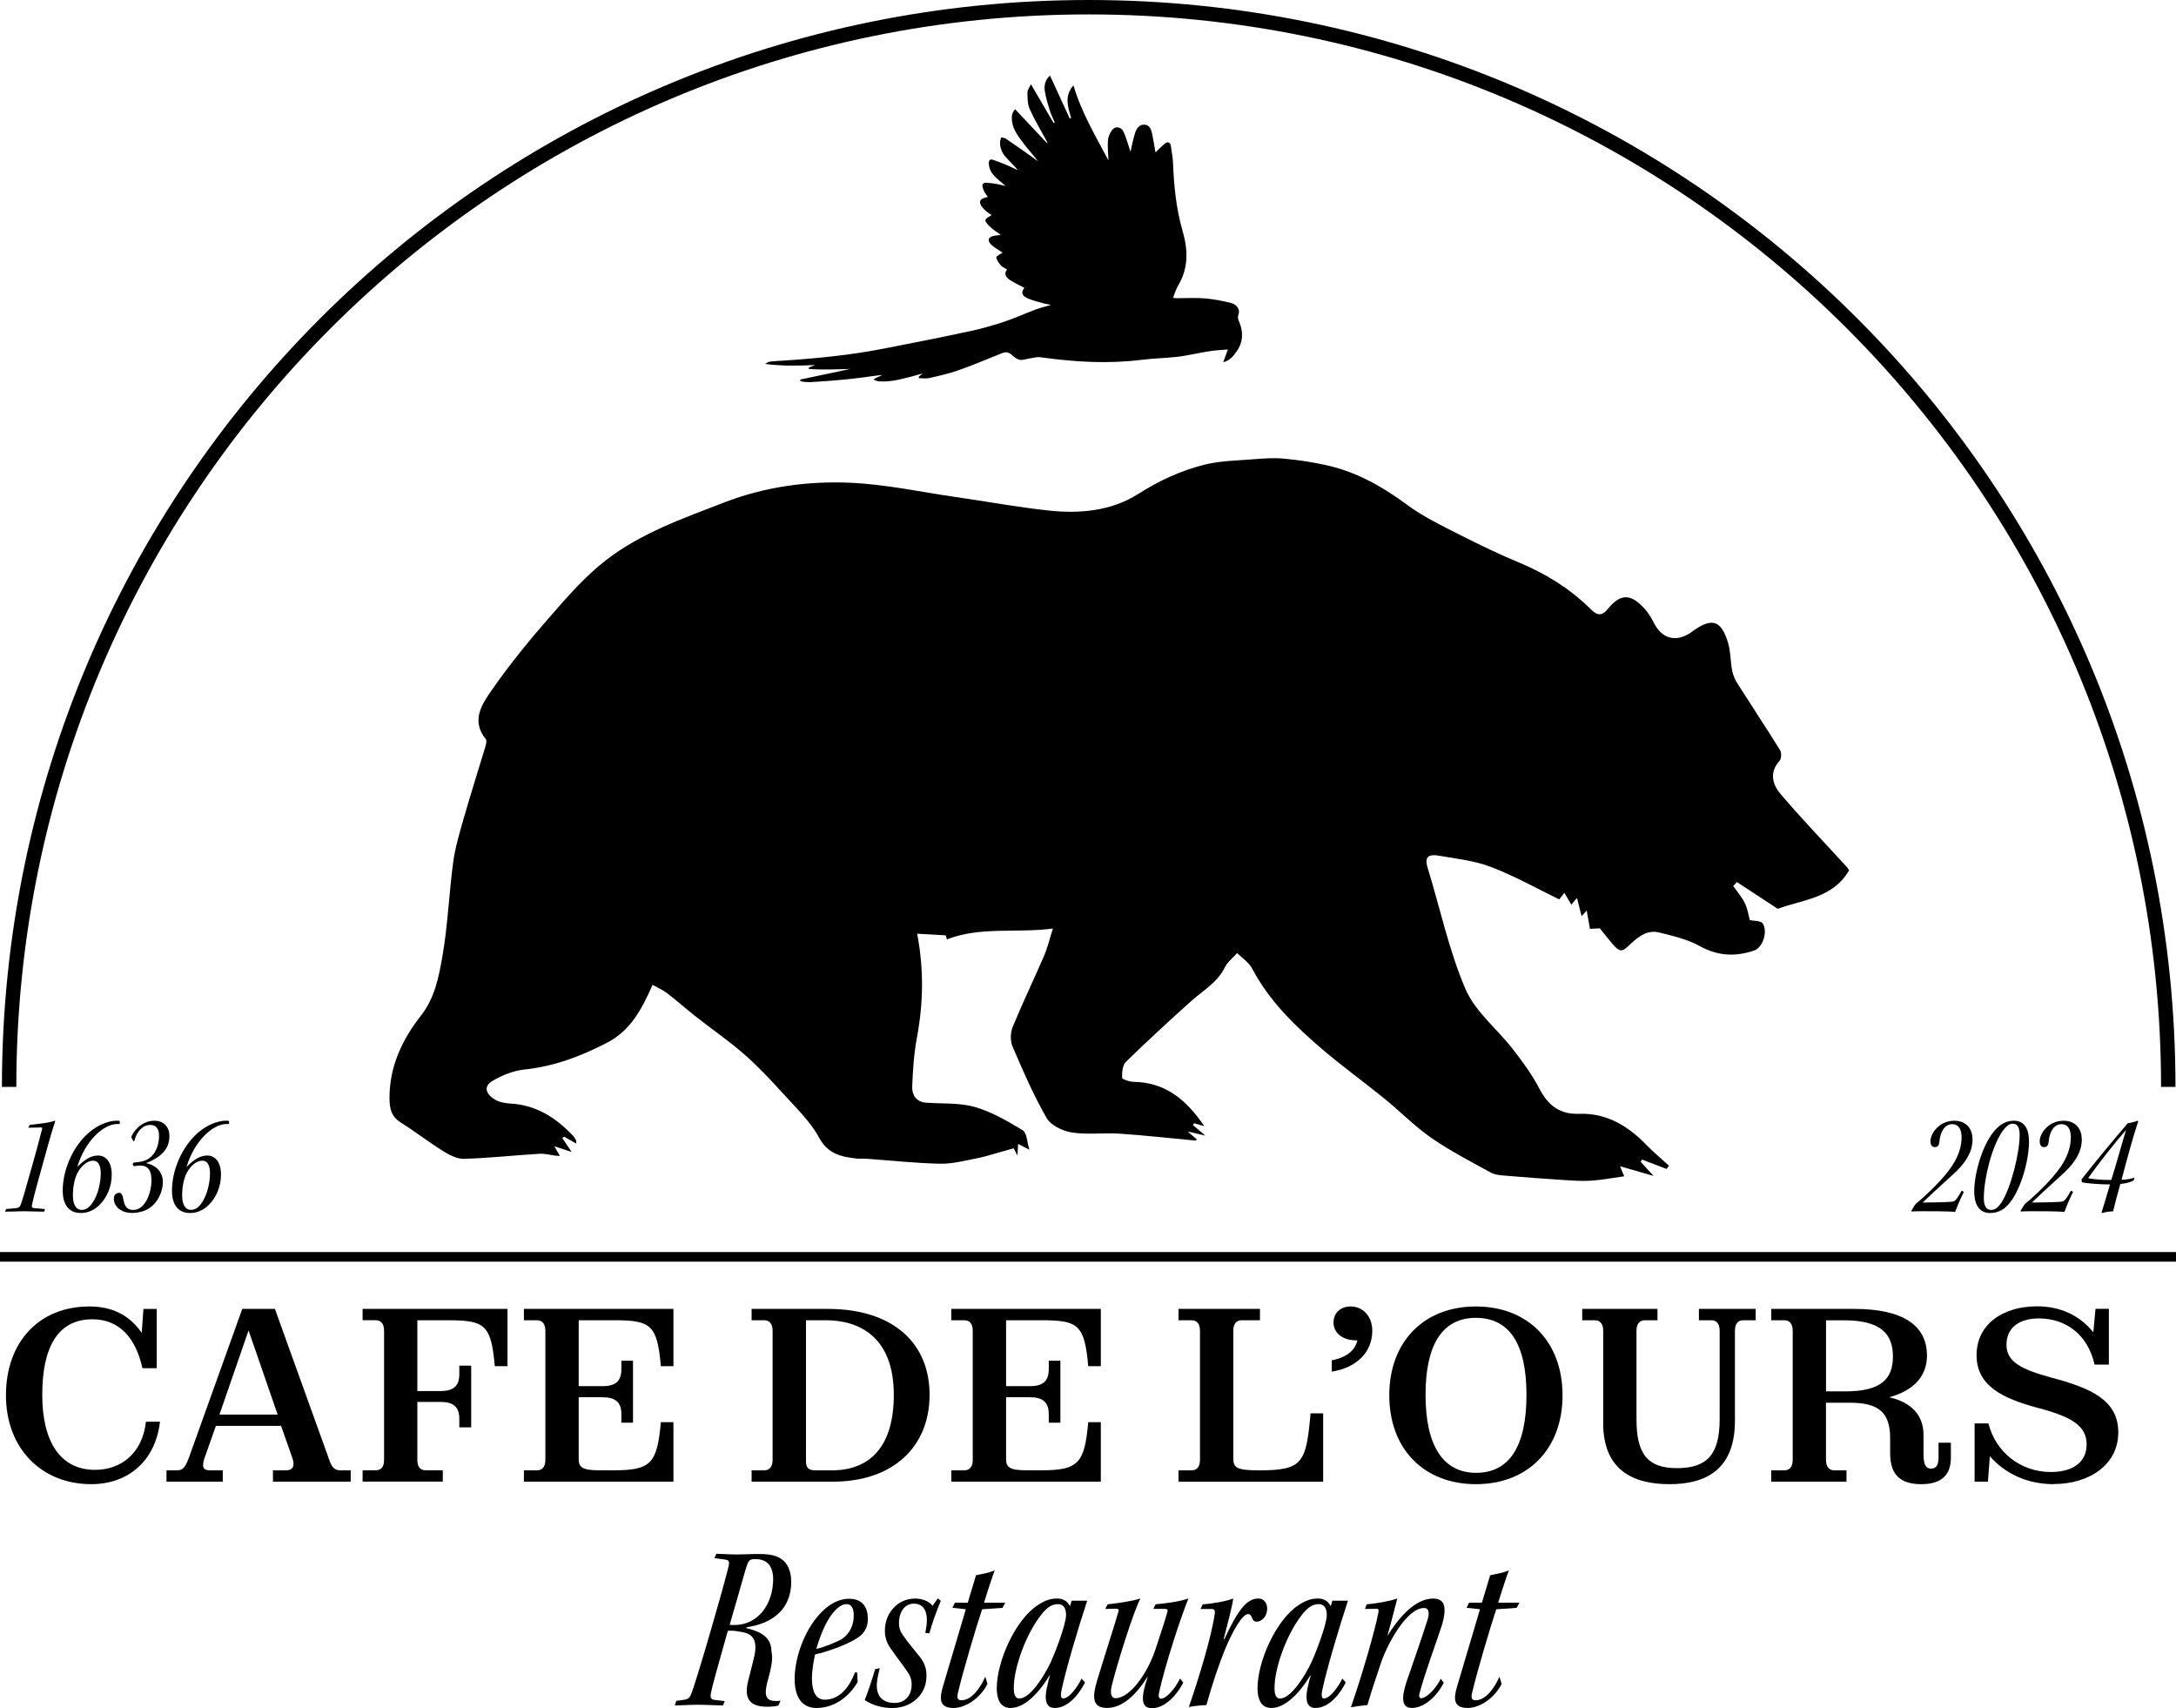
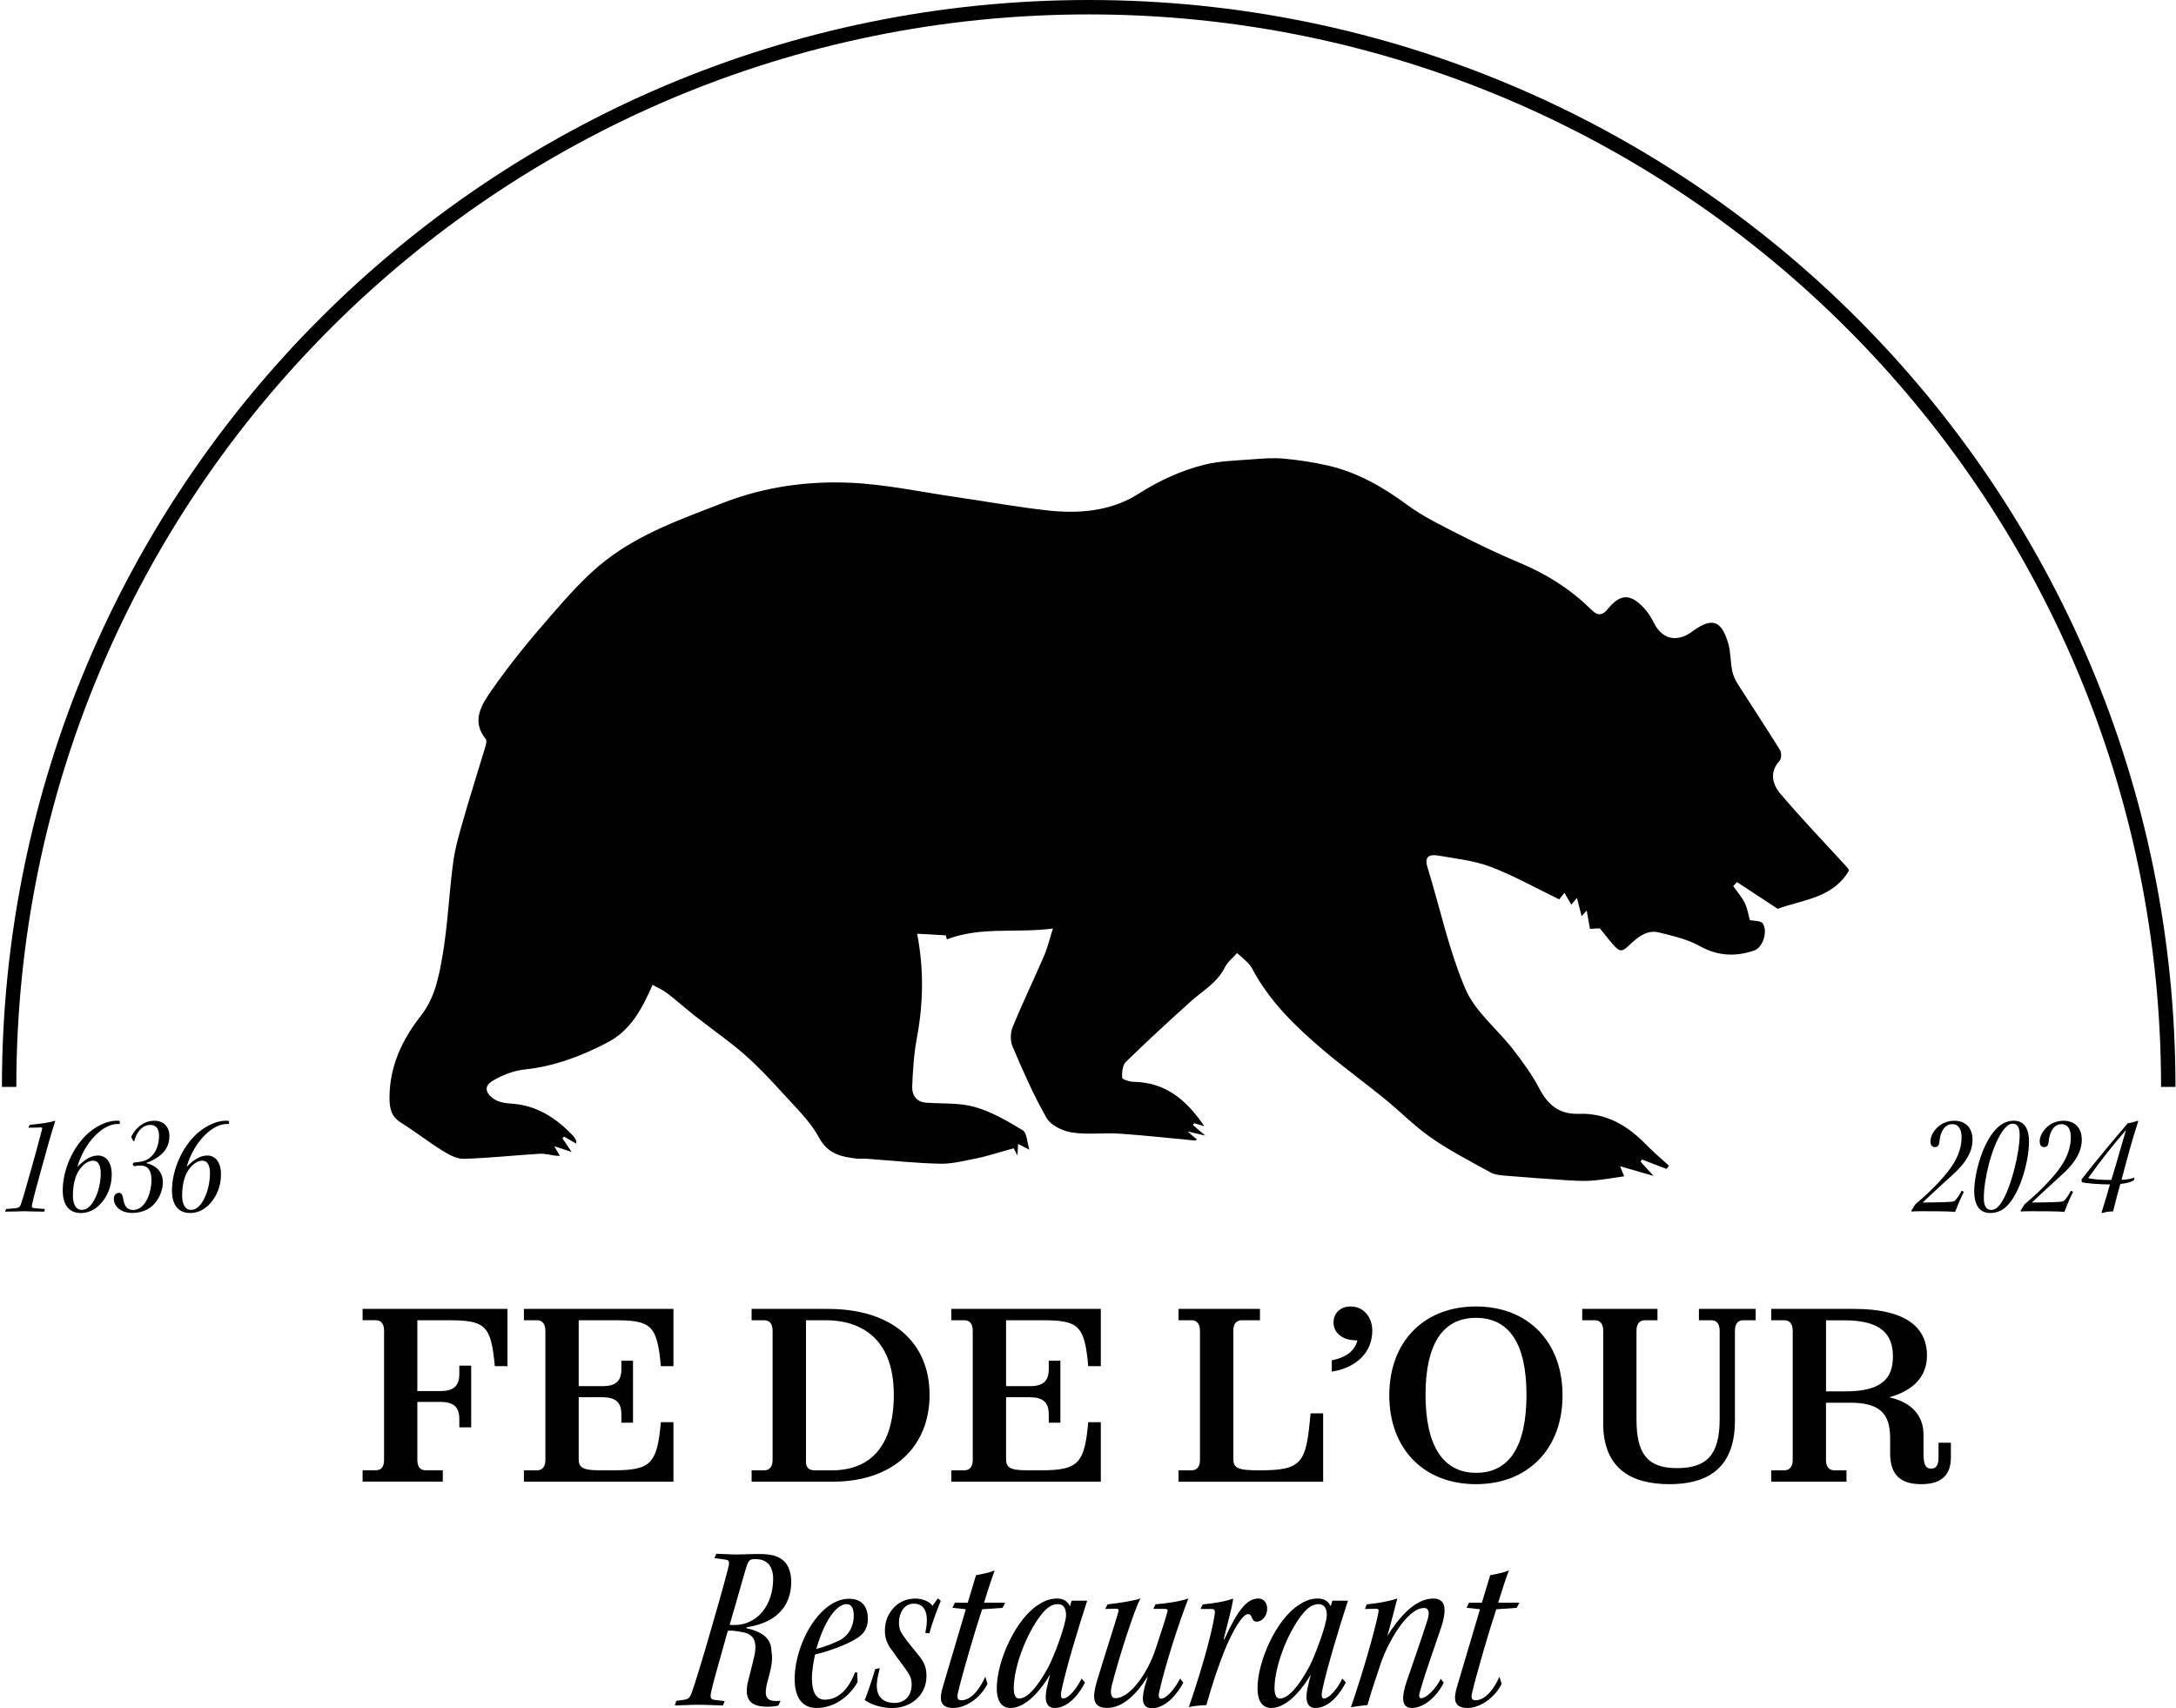
<svg xmlns="http://www.w3.org/2000/svg" id="Calque_2" viewBox="0 0 453.14 355.67">
  <defs>
    <style>
      .cls-1 {
        stroke-width: 2px;
      }

      .cls-1, .cls-2 {
        fill: none;
        stroke: #000;
        stroke-miterlimit: 10;
      }

      .cls-2 {
        stroke-width: 3px;
      }
    </style>
  </defs>
  <g id="Calque_1-2" data-name="Calque_1">
    <g>
-       <path d="M18.97,309.02c-10.23,0-17.73-7.35-17.73-18.5s6.94-18.5,17.37-18.5c4.68,0,8.33,1.75,10.9,5.5l.36-4.98h2.77v12.33h-2.98c-1.39-6.32-4.83-10.18-10.43-10.18-7.25,0-10.43,5.91-10.43,15.73s3.8,15.62,11,15.62c5.45,0,9.87-3.49,10.59-10.02h2.93c-.93,8.02-6.48,13-14.34,13Z" />
-       <path d="M50.47,272.53h6.78l11.05,30.68c.67,2.06,1.13,2.93,2.57,2.93h2.16v2.36h-16.19v-2.36h2.67c1.44,0,1.95-.82,1.39-2.52l-2.42-6.89v.15h-13.52l-2.42,6.84c-.62,1.95-.05,2.42,1.18,2.42h2.67v2.36h-11.72v-2.36h2.21c1.23,0,1.75-.72,2.47-2.67l11.1-30.94ZM57.82,294.53l-6.06-17.52-6.06,17.52h12.13Z" />
      <path d="M105.66,284.45h-2.62c-.77-8.63-2.06-9.56-9.76-9.56h-6.37v14.75h4.73c2.67,0,4.01-.92,4.01-3.55v-1.75h2.47v12.85h-2.47v-1.75c0-2.62-1.34-3.55-4.01-3.55h-4.73v12.08c0,1.49.62,2.16,1.75,2.16h3.55v2.36h-16.7v-2.36h2.72c1.13,0,1.75-.67,1.75-2.16v-26.93c0-1.49-.72-2.16-1.75-2.16h-2.72v-2.36h30.17v11.92Z" />
      <path d="M125.39,288.62c2.67,0,4.01-.92,4.01-3.55v-1.75h2.42v12.9h-2.42v-1.75c0-2.62-1.34-3.55-4.01-3.55h-4.88v12.85c0,1.7.72,2.36,4.21,2.36h3.14c7.71,0,8.99-1.44,9.76-10.02h2.62v12.39h-31.14v-2.36h2.72c1.03,0,1.75-.67,1.75-2.16v-26.93c0-1.49-.72-2.16-1.75-2.16h-2.72v-2.36h31.14v11.92h-2.62c-.77-8.63-2.06-9.56-9.76-9.56h-7.35v13.72h4.88Z" />
      <path d="M156.53,272.53h15.88c13.52,0,21.17,7.09,21.17,17.88s-7.55,18.09-20.15,18.09h-16.91v-2.36h2.62c1.03,0,1.75-.67,1.75-2.16v-26.93c0-1.49-.72-2.16-1.75-2.16h-2.62v-2.36ZM169.74,306.14h3.49c7.71,0,12.9-4.68,12.9-15.73,0-12.23-7.4-15.52-14.13-15.52h-4.16v29.4c0,1.39.67,1.85,1.9,1.85Z" />
      <path d="M214.39,288.62c2.67,0,4.01-.92,4.01-3.55v-1.75h2.42v12.9h-2.42v-1.75c0-2.62-1.34-3.55-4.01-3.55h-4.88v12.85c0,1.7.72,2.36,4.21,2.36h3.14c7.71,0,8.99-1.44,9.76-10.02h2.62v12.39h-31.14v-2.36h2.72c1.03,0,1.75-.67,1.75-2.16v-26.93c0-1.49-.72-2.16-1.75-2.16h-2.72v-2.36h31.14v11.92h-2.62c-.77-8.63-2.06-9.56-9.76-9.56h-7.35v13.72h4.88Z" />
      <path d="M245.42,306.14h2.72c1.03,0,1.75-.67,1.75-2.16v-26.93c0-1.49-.72-2.16-1.75-2.16h-2.72v-2.36h16.96v2.36h-3.8c-1.03,0-1.75.67-1.75,2.16v26.52c0,2,.57,2.57,5.4,2.57,9.1,0,9.76-1.54,10.69-11.87h2.62v14.24h-30.12v-2.36Z" />
      <path d="M277.7,275.36c0-2.06,1.54-3.34,3.55-3.34,2.67,0,4.52,2.16,4.52,5.04,0,4.52-3.29,7.71-8.43,8.53v-2.36c3.44-.67,4.88-2.31,5.34-4.16-2.93.1-4.98-1.44-4.98-3.7Z" />
      <path d="M307.35,309.02c-10.84,0-18.04-7.35-18.04-18.5s7.19-18.5,18.04-18.5,18.04,7.35,18.04,18.5-7.19,18.5-18.04,18.5ZM307.4,306.66c6.89,0,10.48-5.5,10.48-16.24s-3.65-16.03-10.54-16.03-10.48,5.45-10.48,16.03,3.65,16.24,10.54,16.24Z" />
      <path d="M333.86,296.27v-19.22c0-1.49-.72-2.16-1.75-2.16h-2.62v-2.36h15.67v2.36h-2.62c-1.03,0-1.75.67-1.75,2.16v18.45c0,7.25,2.31,10.18,8.43,10.18s8.89-2.67,8.89-10.18v-18.45c0-1.49-.72-2.16-1.7-2.16h-2.62v-2.36h11.82v2.36h-2.62c-.98,0-1.7.67-1.7,2.16v18.76c0,10.69-6.68,13.21-13.62,13.21-7.81,0-13.82-3.08-13.82-12.75Z" />
      <path d="M368.85,272.53h17.32c10.18,0,15.11,3.49,15.11,9.71,0,4.01-2.42,7.19-7.86,8.69,4.57,1.03,7.14,3.7,7.14,7.81v3.96c0,2.36.51,3.08,1.59,3.08.98,0,1.54-.62,1.54-2.36v-3.03h2.57v3.08c0,3.55-1.85,5.55-6.17,5.55-4.01,0-6.48-1.64-6.48-6.42v-3.19c0-5.34-2.42-7.35-8.38-7.35h-4.98v11.92c0,1.49.72,2.16,1.75,2.16h2.52v2.36h-15.67v-2.36h2.72c1.03,0,1.75-.67,1.75-2.16v-26.93c0-1.49-.72-2.16-1.75-2.16h-2.72v-2.36ZM380.26,274.9v14.8h4.01c7.55,0,9.92-2.67,9.92-7.25s-2.36-7.55-10.18-7.55h-3.75Z" />
-       <path d="M427.69,309.02c-5.65,0-10.18-2.26-13.31-5.81l-.41,5.29h-2.77v-12.13h2.88c1.49,5.96,6.68,10.12,13,10.12,4.32,0,7.45-1.85,7.45-5.76s-3.29-5.81-10.23-7.61c-7.19-1.95-12.69-4.52-12.69-10.95s5.45-10.18,12.59-10.18c4.93,0,8.94,1.95,11.72,5.4l.46-4.88h2.78v11.61h-2.98c-1.39-6.27-6.01-9.61-11.61-9.61-3.8,0-6.73,1.7-6.73,5.5,0,3.5,3.03,5.09,9.2,6.78,8.33,2.21,14.08,4.68,14.08,11.46s-6.12,10.74-13.41,10.74Z" />
    </g>
    <g>
      <path d="M149.17,323.51c.81,0,2.79.15,4.25.15,1.37,0,2.68-.1,4.61-.1,2.89,0,4.1.51,5.17,1.42,1.06.96,1.57,2.63,1.57,4.36,0,5.52-3.65,8.66-9.32,9.47v.2c4.46,1.01,5.17,2.94,5.22,4.96.25,1.27.15,2.68-.91,6.38-.46,1.92-.66,3.75,1.57,3.8.3.05.96,0,1.22-.05l-.46,1.01c-.46.15-1.42.25-2.38.25-4.2,0-4.71-2.38-3.85-5.62.56-2.08.96-3.9,1.27-5.12.66-3.39-.56-4.56-2.94-4.86-1.01-.2-1.87-.3-2.63-.2-2.38,8.51-3.09,10.94-3.49,12.81-.25,1.17,0,1.47.76,1.57l2.08.25-.35.91c-.96,0-3.34-.15-5.22-.15-1.62,0-3.75.15-4.81.15l.3-.96,1.42-.2c1.22-.15,1.42-.46,1.87-1.72.51-1.42,2.03-6.23,4.1-13.47,2.18-7.5,3.09-10.94,3.49-12.56.25-1.11.05-1.37-.71-1.47l-2.23-.3.41-.91ZM157.07,324.63c-.71,0-1.11.2-1.42,1.01-.46,1.16-.86,2.94-3.7,12.66.35.05.61.05.96.05,4.86,0,8.1-4.2,8.1-9.67,0-1.06-.25-1.98-.66-2.63-.41-.66-1.27-1.42-2.94-1.42h-.35Z" />
      <path d="M178.6,350.2c-1.72,3.04-4.86,5.42-8.56,5.42-3.29,0-4.56-2.63-4.56-6.03,0-4.76,2.33-11.04,6.18-14.48,1.62-1.47,3.44-2.23,5.12-2.23,2.89,0,3.95,1.82,3.95,4.25,0,1.92-1.01,3.19-2.18,3.9-2.18,1.47-6.48,2.94-8.81,3.44-.3,1.27-.66,3.39-.66,4.96,0,2.58.71,4.46,2.68,4.46,2.63,0,4.86-1.92,6.28-5.67h.46l.1,1.98ZM176.22,334c-1.22,0-4,1.67-6.23,9.32,1.77-.41,4.25-1.42,5.27-2.03,1.87-1.22,2.53-3.14,2.53-4.91,0-1.57-.51-2.38-1.47-2.38h-.1Z" />
      <path d="M195.92,333.29c-.96,2.33-1.92,4.96-2.38,6.79l-.86-.1c.91-4.1-.1-6.08-2.38-6.08-2.13,0-3.09,2.08-3.09,3.9,0,1.22.25,1.87.91,2.79.71,1.11,2.63,3.34,3.49,4.46.91,1.22,1.37,2.33,1.32,4.1-.05,2.08-.96,3.65-2.18,4.71-1.32,1.17-3.09,1.77-5.01,1.77-1.67,0-3.95-.46-5.67-1.67.51-1.22,1.37-3.7,2.18-6.43l.96-.2c-.2.76-.56,2.18-.61,3.24-.15,2.43,1.06,4,3.7,4,1.82,0,3.44-1.16,3.54-3.6.05-1.06-.2-1.92-.81-2.79-.71-1.11-2.23-3.04-3.24-4.51-.96-1.22-1.52-2.48-1.52-4.15,0-2.03.76-3.75,2.13-5.06,1.32-1.22,2.79-1.62,4.25-1.62,1.62,0,3.09.76,3.54,1.52l1.11-1.57.61.51Z" />
      <path d="M205.64,350.61c-1.57,3.09-4.66,5.01-7.09,5.01-3.09,0-2.89-2.13-2.18-4.51,1.47-5.01,3.6-12.05,4.76-16.05l-2.79-.3.51-1.06h2.68c.61-2.03,1.32-4.41,1.72-5.72,1.42-.3,2.58-.46,3.9-1.01-.35.86-1.37,3.9-2.23,6.74h4.41l-.56,1.06-4.25.3c-1.16,3.44-4.1,13.32-5.06,17.52-.2.96-.05,1.42.76,1.42,2.23,0,4.05-2.79,4.96-4.91l.46,1.52Z" />
      <path d="M225.95,350.3c-1.06,2.13-3.34,5.32-6.33,5.32-2.28,0-2.03-2.73-1.47-4.81.05-.3.3-1.42.51-1.98h-.1c-1.32,2.28-4.61,6.79-8.1,6.79-2.23,0-2.89-1.98-2.89-4.1,0-5.62,3.9-14.33,8.56-17.32,1.52-1.01,2.63-1.37,4.05-1.37,1.27,0,2.18.61,2.63,1.62l.35-1.17h3.24c-1.92,5.88-4.41,14.18-5.37,18.74-.1.56-.25,1.62.35,1.62,1.22,0,2.94-2.23,3.85-4.15l.71.81ZM211.11,351.57c0,.76.15,2.08,1.11,2.08,1.72,0,3.9-2.48,6.08-6.53,1.11-2.03,3.7-8.86,3.7-10.84,0-1.57-.66-2.28-1.67-2.28-1.11,0-2.23.51-3.6,2.33-2.99,3.85-5.62,10.74-5.62,15.19v.05Z" />
      <path d="M246.41,350.35c-1.22,2.38-3.7,5.32-6.53,5.32-2.48,0-2.03-2.68-1.32-5.12.2-.51.25-.76.46-1.52-2.38,3.8-5.22,6.58-8.51,6.58-3.09,0-3.04-2.33-2.08-5.57,1.42-4.76,4.05-12.86,4.46-14.43.15-.46.1-.66-.56-.66l-2.18.05.51-.96c2.23-.25,5.12-.66,6.84-1.22-1.22,2.08-4.66,12.86-5.98,18.13-.35,1.47-.2,2.63.76,2.63,3.09,0,6.79-5.37,8.36-10.23,1.11-3.34,2.08-6.28,2.48-7.8.1-.35,0-.56-.51-.56h-2.43l.46-.96c1.87-.15,5.11-.56,6.84-1.22-1.87,4.71-4.86,13.98-6.08,19.45-.15.61-.2,1.42.35,1.42,1.17,0,2.94-2.08,4-4.2l.66.86Z" />
      <path d="M250.47,334.05c1.92-.15,4.81-.61,6.33-1.22-.1,1.32-1.22,5.47-1.98,8.46h.15c2.89-6.28,4.76-8.46,7.09-8.46,1.32,0,1.82,1.22,1.82,2.03,0,1.92-1.32,2.79-2.18,2.79-.51,0-.81-.3-.96-.76-.25-.66-.46-.81-.86-.81-1.11,0-3.04,3.19-4.76,7.29-1.27,3.14-2.58,6.94-3.9,11.65-1.37.05-2.63.2-3.65.4,1.92-5.52,4.81-14.89,5.42-19.6.05-.56-.15-.81-.66-.81h-2.33l.46-.96Z" />
-       <path d="M280.25,350.3c-1.06,2.13-3.34,5.32-6.33,5.32-2.28,0-2.03-2.73-1.47-4.81.05-.3.3-1.42.51-1.98h-.1c-1.32,2.28-4.61,6.79-8.1,6.79-2.23,0-2.89-1.98-2.89-4.1,0-5.62,3.9-14.33,8.56-17.32,1.52-1.01,2.63-1.37,4.05-1.37,1.27,0,2.18.61,2.63,1.62l.35-1.17h3.24c-1.92,5.88-4.41,14.18-5.37,18.74-.1.56-.25,1.62.35,1.62,1.22,0,2.94-2.23,3.85-4.15l.71.81ZM265.41,351.57c0,.76.15,2.08,1.11,2.08,1.72,0,3.9-2.48,6.08-6.53,1.11-2.03,3.7-8.86,3.7-10.84,0-1.57-.66-2.28-1.67-2.28-1.11,0-2.23.51-3.6,2.33-2.99,3.85-5.62,10.74-5.62,15.19v.05Z" />
+       <path d="M280.25,350.3c-1.06,2.13-3.34,5.32-6.33,5.32-2.28,0-2.03-2.73-1.47-4.81.05-.3.3-1.42.51-1.98h-.1c-1.32,2.28-4.61,6.79-8.1,6.79-2.23,0-2.89-1.98-2.89-4.1,0-5.62,3.9-14.33,8.56-17.32,1.52-1.01,2.63-1.37,4.05-1.37,1.27,0,2.18.61,2.63,1.62l.35-1.17h3.24c-1.92,5.88-4.41,14.18-5.37,18.74-.1.56-.25,1.62.35,1.62,1.22,0,2.94-2.23,3.85-4.15ZM265.41,351.57c0,.76.15,2.08,1.11,2.08,1.72,0,3.9-2.48,6.08-6.53,1.11-2.03,3.7-8.86,3.7-10.84,0-1.57-.66-2.28-1.67-2.28-1.11,0-2.23.51-3.6,2.33-2.99,3.85-5.62,10.74-5.62,15.19v.05Z" />
      <path d="M300.66,350.35c-1.67,3.29-4.41,5.27-6.63,5.27s-2.18-2.18-1.17-5.32c1.37-4,3.19-9.17,4.41-13.02.46-1.47.3-2.48-.71-2.48-3.55,0-7.55,7.24-9.01,11.5-.76,2.43-1.52,4.3-2.79,8.71-1.06.1-2.58.3-3.44.46,2.28-6.58,4.96-15.75,5.72-19.7.1-.66.05-.81-.46-.81l-2.33.05.35-.96c1.92-.2,4.41-.56,6.38-1.22-.56,2.08-1.27,5.01-2.08,7.8,2.13-3.39,5.57-7.8,9.57-7.8.76,0,1.32.2,1.72.56,1.11,1.01.56,3.6-.1,5.52-1.37,4.15-3.24,9.12-4.46,13.57-.2.71-.05,1.11.3,1.11,1.17,0,3.14-2.08,4.1-4.05l.61.81Z" />
      <path d="M312.71,350.61c-1.57,3.09-4.66,5.01-7.09,5.01-3.09,0-2.89-2.13-2.18-4.51,1.47-5.01,3.6-12.05,4.76-16.05l-2.79-.3.51-1.06h2.68c.61-2.03,1.32-4.41,1.72-5.72,1.42-.3,2.58-.46,3.9-1.01-.35.86-1.37,3.9-2.23,6.74h4.41l-.56,1.06-4.25.3c-1.16,3.44-4.1,13.32-5.06,17.52-.2.96-.05,1.42.76,1.42,2.23,0,4.05-2.79,4.96-4.91l.46,1.52Z" />
    </g>
    <g>
      <path d="M9.23,252.28c-2,0-3.33-.09-4.26-.09-.86,0-2.1.09-3.92.09l.22-.55,1.82-.15c.71-.06.96-.19,1.17-.62.31-.77.86-2.56,2.34-7.89.74-2.59,1.45-5.21,2.16-7.96.09-.28-.03-.4-.25-.37-.59.03-1.63.06-2.62.06l.31-.59c2.07-.22,4.32-.49,5.21-.86l.09.09c-.83,2.44-1.82,6.14-2.78,9.59-1.6,5.74-1.94,7.19-2.07,7.93-.09.4.06.56.52.59l2.19.19-.15.55Z" />
      <path d="M24.93,234.02h-.46c-3.02,0-6.85,3.73-8.36,8.94,1.51-1.54,2.87-2.37,4.29-2.37,1.73,0,2.87,1.45,2.87,3.95s-.96,4.75-2.53,6.32c-1.08,1.08-2.41,1.7-3.89,1.7-2.81,0-3.79-2.13-3.79-4.66,0-4.26,2.07-9.16,5.46-12.09,2-1.7,4.19-2.47,5.8-2.47.19,0,.46.03.62.06v.62ZM19.38,241.67c-1.36,0-2.53,1.26-3.21,2.47-.62,1.2-.99,2.84-.99,4.81s.77,2.96,1.79,2.96c.83,0,1.57-.37,2.34-1.54,1.08-1.6,1.67-4.04,1.67-6.11,0-1.17-.31-2.59-1.57-2.59h-.03Z" />
      <path d="M27.33,236.74c.46-1.17,2.1-3.39,4.84-3.39,1.85,0,3.11,1.23,3.11,3.18s-.86,3.27-2.31,4.32c-.65.43-1.6.99-2.44,1.26v.09c1.14.25,2.34.93,2.87,1.94.31.52.52,1.17.52,1.97,0,1.88-.93,3.82-2.19,4.96-1.02.89-2.41,1.48-4.32,1.48s-3.7-1.14-3.7-2.96c0-.8.49-1.23,1.14-1.23.46,0,.68.49.8,1.2.25,1.39.65,2.37,2.1,2.37,2.47,0,3.79-3.52,3.79-6.2,0-2-.68-3.05-2.37-3.05-.46,0-.83.06-1.26.15l-.31-.4.25-.37c.46-.03,1.02-.09,1.48-.19,2.47-.4,3.79-2.71,3.79-5.43,0-1.48-.68-2.22-1.85-2.22-1.33,0-2.74,1.08-3.3,3.36h-.22l-.43-.86Z" />
      <path d="M47.68,234.02h-.46c-3.02,0-6.85,3.73-8.36,8.94,1.51-1.54,2.87-2.37,4.29-2.37,1.73,0,2.87,1.45,2.87,3.95s-.96,4.75-2.53,6.32c-1.08,1.08-2.41,1.7-3.89,1.7-2.81,0-3.79-2.13-3.79-4.66,0-4.26,2.07-9.16,5.46-12.09,2-1.7,4.19-2.47,5.8-2.47.19,0,.46.03.62.06v.62ZM42.13,241.67c-1.36,0-2.53,1.26-3.21,2.47-.62,1.2-.99,2.84-.99,4.81s.77,2.96,1.79,2.96c.83,0,1.57-.37,2.34-1.54,1.08-1.6,1.67-4.04,1.67-6.11,0-1.17-.31-2.59-1.57-2.59h-.03Z" />
    </g>
-     <line class="cls-1" y1="261.69" x2="453.14" y2="261.69" />
    <g>
      <path d="M408.96,248.15c-.83,1.67-1.51,3.36-1.82,4.19-.43-.06-1.51-.15-6.63-.15-1.02,0-1.79,0-2.41.06l-.09-.15c.34-.46.68-1.17.89-1.39,3.61-3.02,6.78-6.41,8.08-8.73.86-1.48,1.51-3.27,1.51-5.18,0-1.79-.71-2.74-1.94-2.74-1.76,0-2.56,1.94-2.68,3.7-.06.65-.34,1.08-.93,1.08s-.93-.37-.93-1.26c0-.77.46-1.94,1.48-2.87.89-.86,2.13-1.36,3.52-1.36,1.6,0,2.56.74,3.05,1.42.43.59.71,1.45.71,2.47,0,2.62-1.45,4.72-3.3,6.57-1.26,1.23-3.3,2.96-7.09,6.57,4.1-.03,5.77-.12,6.23-.19.31-.06.56-.19.83-.59.31-.37.83-1.2,1.08-1.7l.43.25Z" />
      <path d="M419.35,233.34c2.53,0,3.18,2.19,3.18,4.35,0,4.13-1.97,11.38-5.12,13.88-.93.71-2,.99-2.99.99-2.62,0-3.3-2.34-3.3-4.5,0-3.92,1.94-10.95,5.21-13.6.99-.77,1.94-1.11,2.99-1.11h.03ZM419.16,233.96c-.71,0-1.33.43-2.22,1.67-2.19,3.21-3.82,9.81-3.82,13.85,0,1.45.43,2.44,1.51,2.44.83,0,1.42-.46,2.13-1.51,2.04-3.05,3.82-10.45,3.82-14.09,0-1.14-.22-2.34-1.39-2.34h-.03Z" />
      <path d="M431.71,248.15c-.83,1.67-1.51,3.36-1.82,4.19-.43-.06-1.51-.15-6.63-.15-1.02,0-1.79,0-2.41.06l-.09-.15c.34-.46.68-1.17.89-1.39,3.61-3.02,6.78-6.41,8.08-8.73.86-1.48,1.51-3.27,1.51-5.18,0-1.79-.71-2.74-1.94-2.74-1.76,0-2.56,1.94-2.68,3.7-.06.65-.34,1.08-.93,1.08s-.93-.37-.93-1.26c0-.77.46-1.94,1.48-2.87.89-.86,2.13-1.36,3.52-1.36,1.6,0,2.56.74,3.05,1.42.43.59.71,1.45.71,2.47,0,2.62-1.45,4.72-3.3,6.57-1.26,1.23-3.3,2.96-7.09,6.57,4.1-.03,5.77-.12,6.23-.19.31-.06.56-.19.83-.59.31-.37.83-1.2,1.08-1.7l.43.25Z" />
      <path d="M433.47,245.56c3.33-4.26,6.94-8.54,9.62-11.69.56-.06,1.45-.28,2.04-.52l.15.09c-1.2,3.61-2.41,8.14-3.48,12.21,1.29-.03,2.13-.28,2.68-.46l-.12.55c-.62.4-1.54.65-2.81.77-.52,1.85-1.08,3.89-1.51,5.71-.77,0-1.7.15-2.22.34l-.19-.09c.43-1.26.83-2.71,1.76-5.86-2.22,0-4.93-.22-5.86-.46l-.06-.59ZM442.75,235.26c-2.71,3.11-5.4,6.54-7.89,10.02.4.19,2.65.43,4.81.4,1.3-4.19,2.28-7.86,3.08-10.42Z" />
    </g>
    <path class="cls-2" d="M1.9,226.31C1.9,102.15,102.55,1.5,226.72,1.5s224.81,100.65,224.81,224.81" />
    <path d="M247.35,235.61c.98.85,1.44,1.24,1.91,1.65-.13.08-.27.22-.38.21-5.24-.48-10.48-1.08-15.73-1.43-3.31-.22-6.7.26-9.95-.25-1.9-.3-4.36-1.47-5.25-3.01-2.74-4.77-4.94-9.86-7.11-14.93-.49-1.15-.43-2.87.05-4.04,2.05-5,4.41-9.88,6.55-14.84.72-1.68,1.14-3.49,1.82-5.64-7.62,1.01-14.98-.48-22.07,2.26-.03-.11-.18-.63-.24-.84-2.06-.12-3.97-.22-5.96-.34,1.43,7.44,1.28,14.47-.03,21.54-.63,3.4-.88,6.89-1,10.36-.05,1.65.84,3.13,2.88,3.28,3.4.25,6.94-.02,10.15.89,3.52,1.01,6.83,2.94,9.99,4.86.88.53.89,2.48,1.38,4.04-.88-.45-1.5-.77-2.35-1.2-.04.72-.07,1.21-.13,2.42-.54-1.03-.84-1.61-.79-1.51-1.24.35-1.95.55-2.67.75-1.65.45-3.27,1-4.94,1.32-2.55.49-5.13,1.19-7.68,1.14-5.14-.11-10.27-.67-15.41-1.04-.66-.05-1.33.04-1.99-.03-3.2-.38-5.96-.9-7.84-4.37-1.88-3.46-4.91-6.32-7.6-9.29-2.55-2.81-5.16-5.6-8.02-8.09-3.22-2.81-6.77-5.24-10.13-7.89-1.99-1.56-3.88-3.26-5.89-4.8-.87-.67-1.91-1.11-3.03-1.73-2.19,4.97-4.53,9.48-9.43,12.02-5.44,2.83-11.03,4.95-17.21,5.6-2.3.24-4.67,1.18-6.68,2.37-2.16,1.28-1.14,2.95.55,3.93.93.54,2.14.73,3.24.8,5.36.3,9.45,2.98,13,6.73.26.27.44.62.61.95.07.14.01.34.01.64-.87-.5-1.69-.97-2.51-1.44-.12.11-.24.22-.36.33.57.84,1.14,1.69,1.93,2.86-1.28-.42-2.2-.73-3.61-1.19.53.92.82,1.41,1.17,2.02-.41-.03-.67-.03-.93-.06-1.11-.14-2.24-.46-3.34-.39-5.26.32-10.5.9-15.76,1.05-1.45.04-3.07-.85-4.39-1.67-2.97-1.85-5.75-4.02-8.71-5.88-2.04-1.28-2.36-2.98-2.36-5.22.02-6.54,2.67-12.09,6.53-17.01,2.91-3.72,3.73-8.06,4.48-12.33,1.13-6.48,1.38-13.1,2.25-19.62.41-3.05,1.31-6.06,2.16-9.04,1.44-5.03,3.04-10.02,4.54-15.03.15-.5.35-1.27.11-1.56-3.19-3.9-.76-7.38,1.28-10.31,3.75-5.39,7.94-10.49,12.27-15.44,3.57-4.09,7.23-8.27,11.51-11.57,7.28-5.62,15.98-8.66,24.51-11.96,8.52-3.29,17.42-4.52,26.38-4.12,7.33.33,14.6,1.91,21.9,2.97,6.44.93,12.85,2.11,19.32,2.81,6.49.7,13.08.1,18.64-3.43,4.37-2.78,8.9-4.88,13.81-6.11,3.18-.8,6.56-.85,9.86-1.11,2.21-.18,4.45-.36,6.65-.16,3.09.28,6.18.75,9.2,1.44,6.16,1.41,11.49,4.47,16.57,8.22,3.36,2.48,7.22,4.32,10.97,6.23,4.06,2.07,8.19,4.04,12.4,5.8,5.45,2.28,10.35,5.31,14.59,9.44,1,.97,2.14,2.18,3.73.23,2.7-3.32,4.79-3.28,7.67-.15.82.89,1.46,1.98,2.02,3.07,1.61,3.17,4.45,3.99,7.46,2.06.24-.15.46-.34.69-.5,3.94-2.78,5.84-2.18,7.26,2.55.55,1.84.47,3.86.84,5.76.19.96.62,1.92,1.15,2.75,2.92,4.6,5.94,9.14,8.82,13.78.34.54.3,1.8-.09,2.23-2.21,2.42-1.46,4.96.18,6.89,4.44,5.23,9.21,10.18,13.84,15.25.19.2.31.46.45.67-3.36,5.87-9.86,6.13-14.85,8.02-2.78-1.82-5.64-3.7-8.5-5.57-.26.28-.52.55-.78.83.82,1.17,1.79,2.27,2.41,3.53.57,1.15.76,2.49,1.06,3.56.7.17,2.32.08,2.71.73,1.07,1.75-.08,4.99-1.75,5.57-3.94,1.38-7.66,1.19-11.47-.93-2.53-1.41-5.52-2.07-8.37-2.79-2.69-.67-4.6,1.11-6.37,2.76-1.38,1.29-1.84,1.35-3.32-.34-.82-.94-1.58-1.94-2.68-3.29-.03,0-.89.05-2.05.11-.18-1.01-.42-2.34-.68-3.82-.33.37-.67.75-1.06,1.18-.31-1.23-.62-2.43-.97-3.8-.35.42-.66.79-1.17,1.4-.45-.77-.86-1.47-1.44-2.46-.56.69-1.04,1.29-1.09,1.36-4.76-2.31-9.34-4.89-14.2-6.75-3.43-1.31-7.22-1.72-10.88-2.35-1.61-.28-3.12-.12-2.35,2.4,2.61,8.46,4.44,17.23,7.89,25.32,2.02,4.74,6.63,8.36,9.92,12.6,2.01,2.59,3.98,5.28,5.49,8.18,1.81,3.48,4.22,5.39,8.27,5.25,5.69-.2,10.12,2.46,13.96,6.41,1.51,1.55,3.18,2.94,4.77,4.4-.17.22-.35.45-.52.67-1.7-.65-3.4-1.31-5.1-1.96-.09.16-.19.31-.28.47.72.79,1.44,1.57,2.68,2.94-2.63-.76-4.59-1.32-6.97-2.01.47,1.16.76,1.88.85,2.09-2.23.31-4.53.75-6.84.91-1.92.13-3.86-.02-5.79-.14-4-.26-8-.55-12-.89-1.07-.09-2.25-.17-3.15-.66-4.2-2.31-8.48-4.52-12.41-7.24-3.46-2.4-6.44-5.48-9.73-8.15-4.2-3.41-8.59-6.59-12.71-10.08-5.77-4.9-11.21-10.14-14.82-16.96-.26-.49-.63-.95-1.03-1.35-.59-.6-1.25-1.13-2.13-1.91-.91,1.03-2,1.85-2.53,2.94-1.56,3.2-4.57,4.85-7.06,7.08-4.59,4.13-9.14,8.31-13.56,12.62-.71.69-.83,2.2-.79,3.31.01.33,1.54.84,2.37.85,6.62.1,10.99,3.69,14.75,9.24-1-.29-1.55-.46-2.11-.62-.09.12-.18.25-.28.37.66.57,1.33,1.13,2.59,2.2-1.51-.35-2.25-.52-3.67-.85Z" />
-     <path d="M169.8,75.99c-.57.21-.97.37-1.38.52.01.1.02.2.03.31,2.86.21,5.73.08,8.62,0l-10.43,2.21c.02.11.03.23.05.34,1.4.34,2.81.14,4.23.05,1.42-.09,2.84-.2,4.26-.33,1.45-.14,2.9-.29,4.34-.48,1.41-.18,2.81-.41,4.25-.54-.58.27-1.15.53-1.73.8,0,.09,0,.17-.01.26.34.09.67.25,1.02.27,2.37.19,4.62-.46,6.89-1.03.7-.18,1.39-.39,2.21-.62-.35.29-.58.48-.82.68,0,.1.02.21.03.31.71,0,1.45.13,2.12-.02,2.06-.47,4.14-.93,6.13-1.63,2.97-1.04,5.86-2.28,8.79-3.45,1.21-.48,1.56-.39,2.53.45.58.5,1.24.99,2.12.82.91-.18,1.82-.38,2.74-.52.38-.06.78-.02,1.16.03,6.9.96,13.81,1.37,20.76.5,2.46-.3,4.95-.36,7.42-.62,1.49-.16,2.97-.51,4.45-.77.98-.17,1.95-.37,2.93-.5.99-.12,2-.17,3.19-.26-.29.79-.62,1.69-.97,2.65,1.3-.31,2.13-1.28,2.83-2.3,1.33-1.92,1.39-4.01.48-6.14-.22-.51-.36-.94-.13-1.53.37-.95-.28-2.04-1.57-2.37-1.78-.45-3.61-.8-5.44-.95-1.96-.16-3.94-.04-5.91-.04-.2,0-.4-.04-.73-.07.39-.93.65-1.85,1.12-2.64,2.16-3.64,2.01-7.43.88-11.32-1.32-4.57-1.79-9.26-1.98-14-.05-1.23-.27-2.46-.46-3.68-.12-.81-.67-.93-1.24-.48-.71.56-1.34,1.24-1.96,1.83-.21-1.2-.4-2.51-.68-3.79-.19-.89-.46-1.89-1.57-1.98-1.11-.09-1.7.79-1.99,1.7-.42,1.31-.67,2.68-.97,3.95-.2-.64-.43-1.43-.7-2.2-.23-.69-.46-1.38-.77-2.03-.48-1-1.71-1.19-2.36-.29-.44.61-.81,1.4-.86,2.13-.1,1.37.06,2.76.11,4.18-2.66-5.02-5.6-9.92-7.29-15.62-1.99,2.26-1.12,4.54-.49,6.8-.1.03-.19.05-.29.08-1.36-2.95-2.71-5.9-4.11-8.93-.93.82-1.25,1.97-1.09,3.14.2,1.39.63,2.76,1.05,4.12.26.86.68,1.67,1.03,2.5-.08.04-.16.09-.23.13-1.53-2.63-3.07-5.25-4.72-8.08-.28.6-.73,1.14-.73,1.68,0,1.15,0,2.42.45,3.44.96,2.18,2.21,4.23,3.34,6.33.15.28.33.54.37.91-2.22-2.37-4.45-4.73-6.73-7.16-.72.77-.74,1.6-.65,2.44.2,1.87,1.37,3.28,2.43,4.7.94,1.26,2.02,2.41,2.99,3.7-.84-.6-1.67-1.21-2.51-1.8-1.39-.97-2.77-1.95-4.18-2.9-.27-.18-.65-.2-.98-.29-.08.34-.23.68-.24,1.02-.04,1.25.48,2.31,1.29,3.21.79.87,1.66,1.67,2.43,2.62-.82-.38-1.62-.78-2.45-1.13-.89-.37-1.8-.71-2.71-1.03-.62-.21-.92.08-.9.72.04,1.12.54,2.05,1.32,2.81.64.64,1.36,1.2,2.19,1.92-.69-.16-1.24-.31-1.8-.41-.68-.12-1.38-.23-2.07-.26-.93-.03-1.13.26-.85,1.17.1.32.24.62.41.91.16.28.38.54.58.82-.1.06-.18.12-.26.13-1.5.29-1.75,1-.76,2.2.25.3.54.57.85.82.28.23.59.41.89.62-.01.06-.01.14-.04.16-1.4.72-1.51.96-.46,2.08.72.77,1.68,1.32,2.51,1.95-.4.05-.95.08-1.48.19-1.11.24-1.39.91-.61,1.74.61.64,1.44,1.07,2.18,1.58.13.09.29.15.3.15-.47.34-1.36.71-1.33,1,.06.6.54,1.21.96,1.7.3.35.8.53,1.27.82-.71.91-.21,1.65.54,2.16.97.65,2.04,1.12,3.06,1.67-.64.87-.62,1.53.49,2.08,1.14.57,2.43.83,3.67,1.19.43.12.89.11,1.36.3-1.04.31-2.11.55-3.13.93-2.27.85-4.47,1.86-6.77,2.62-2.38.78-4.8,1.45-7.25,1.97-5.89,1.26-11.8,2.43-17.72,3.58-6.82,1.33-13.72,2.01-20.64,2.47-.94.06-1.88.1-2.81.2-.4.04-.78.21-1.16.51,3.43.44,6.85.4,10.45.22Z" />
  </g>
</svg>